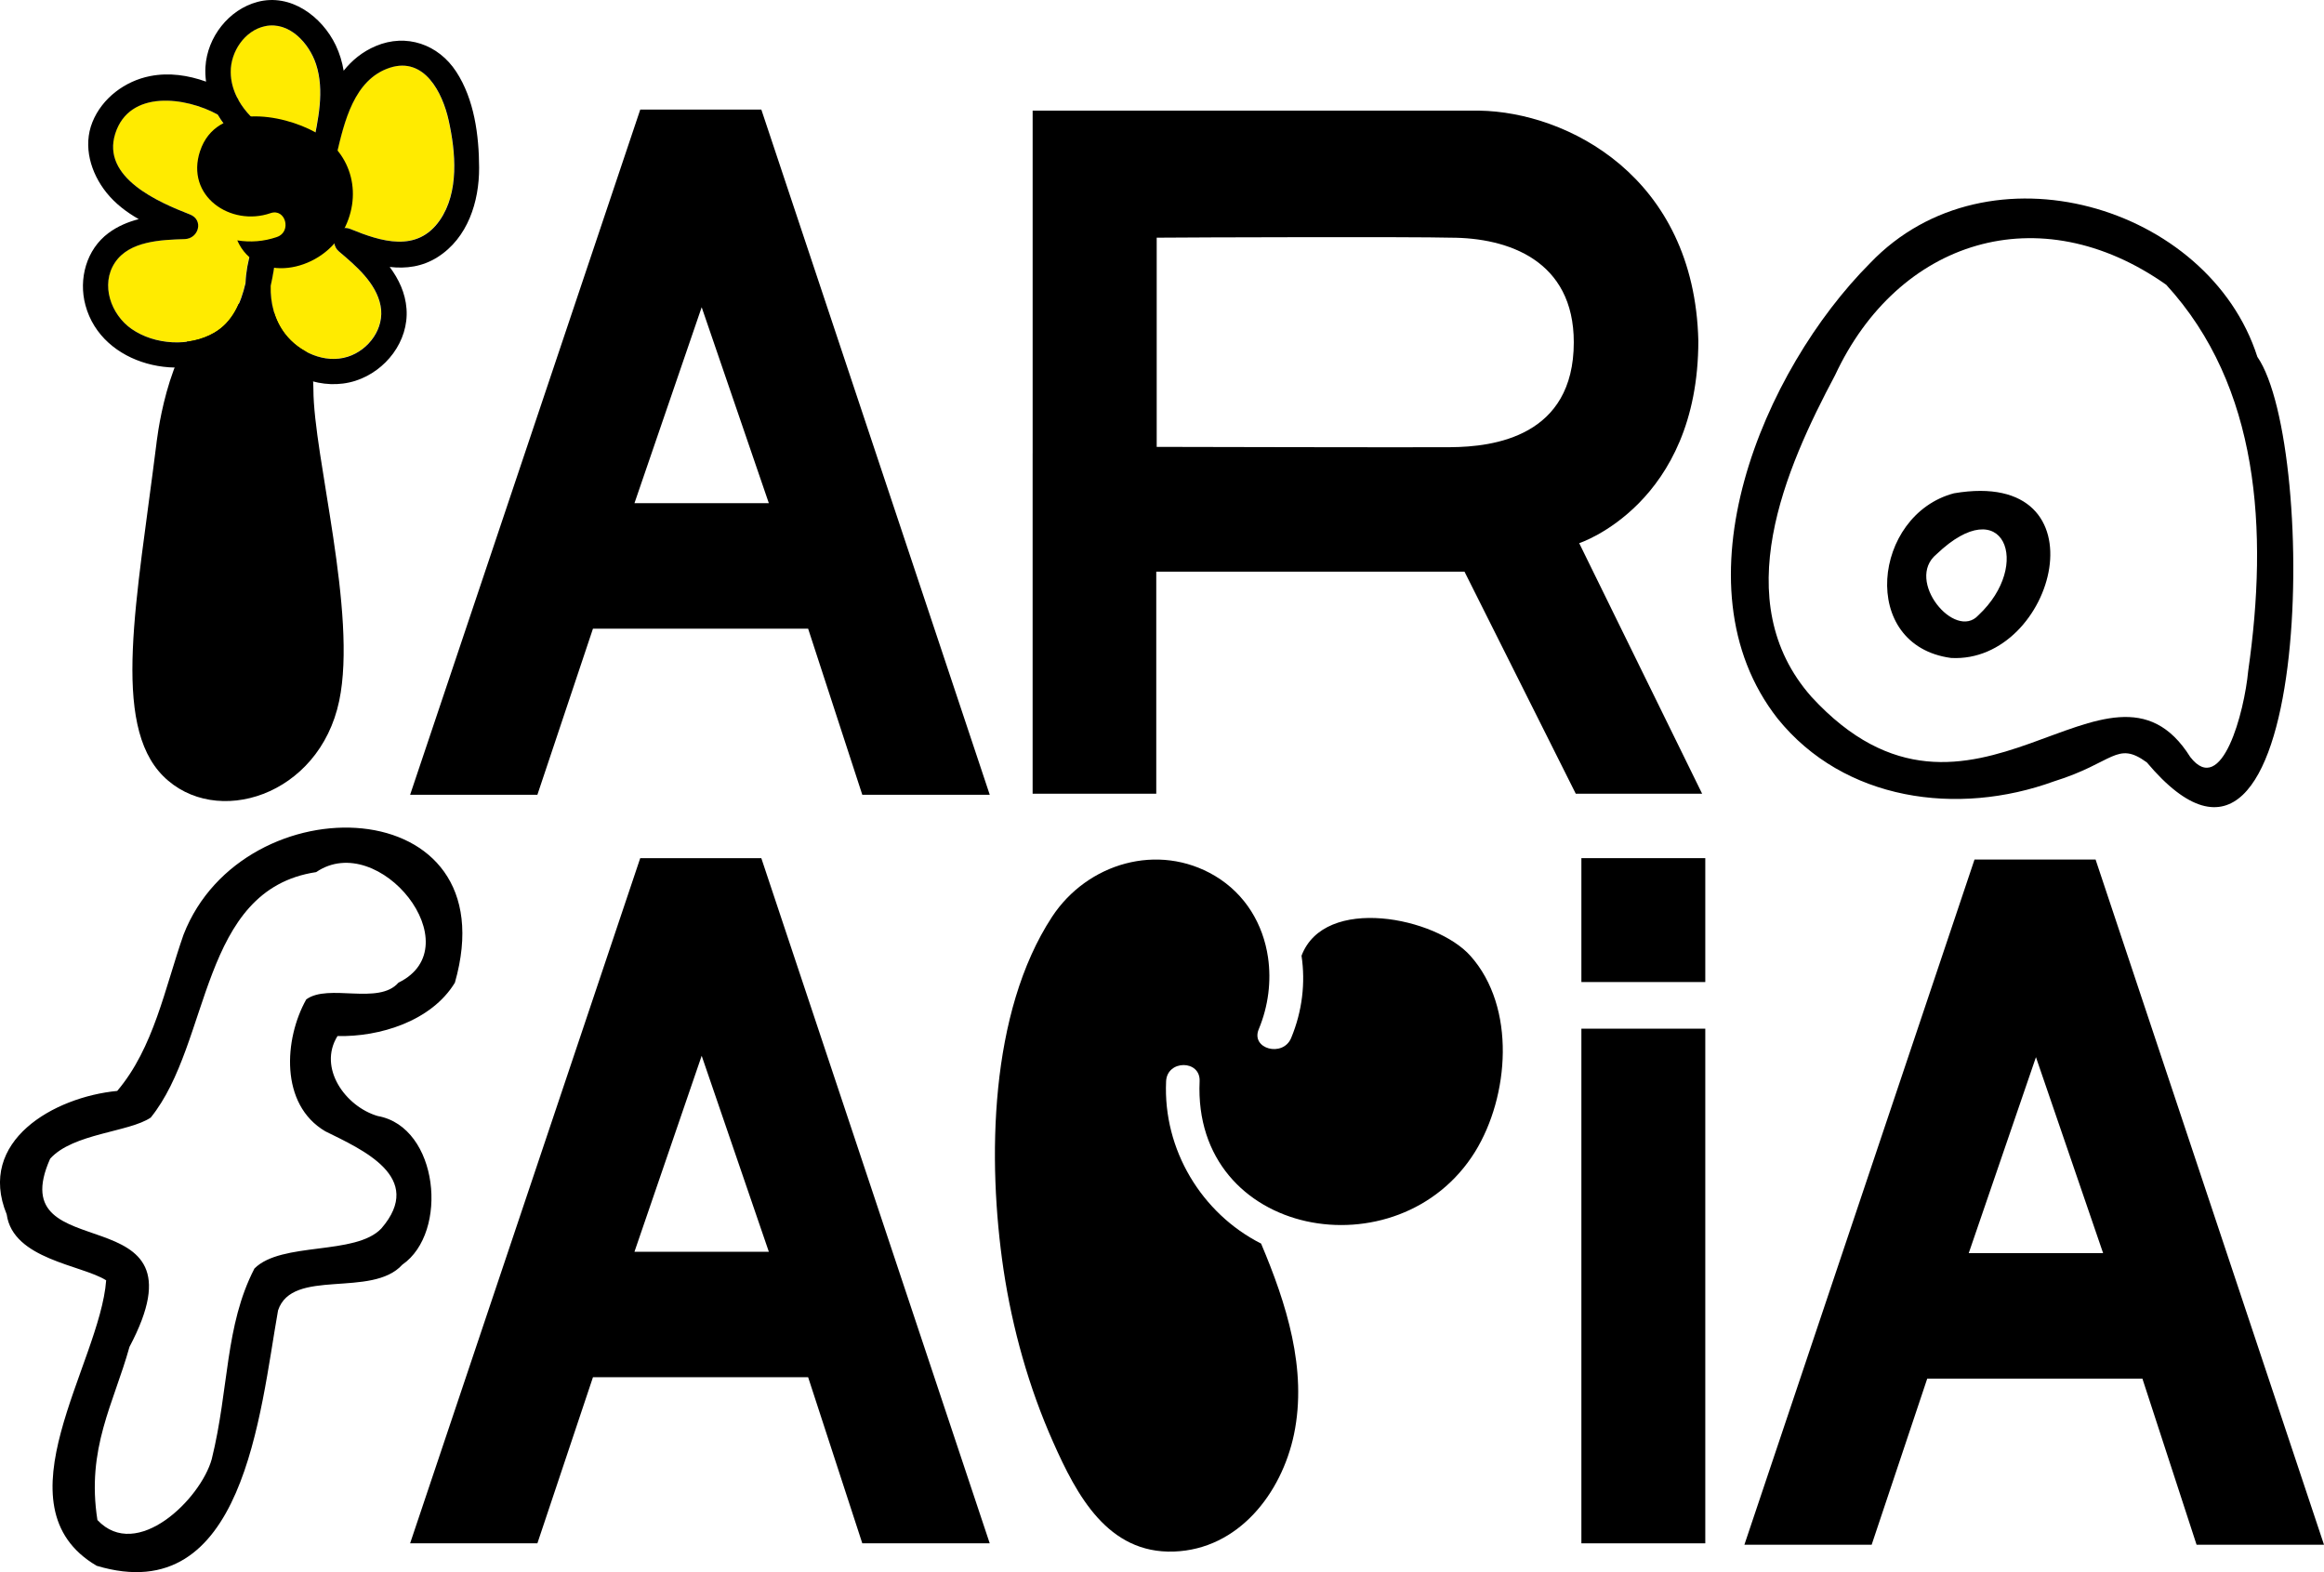
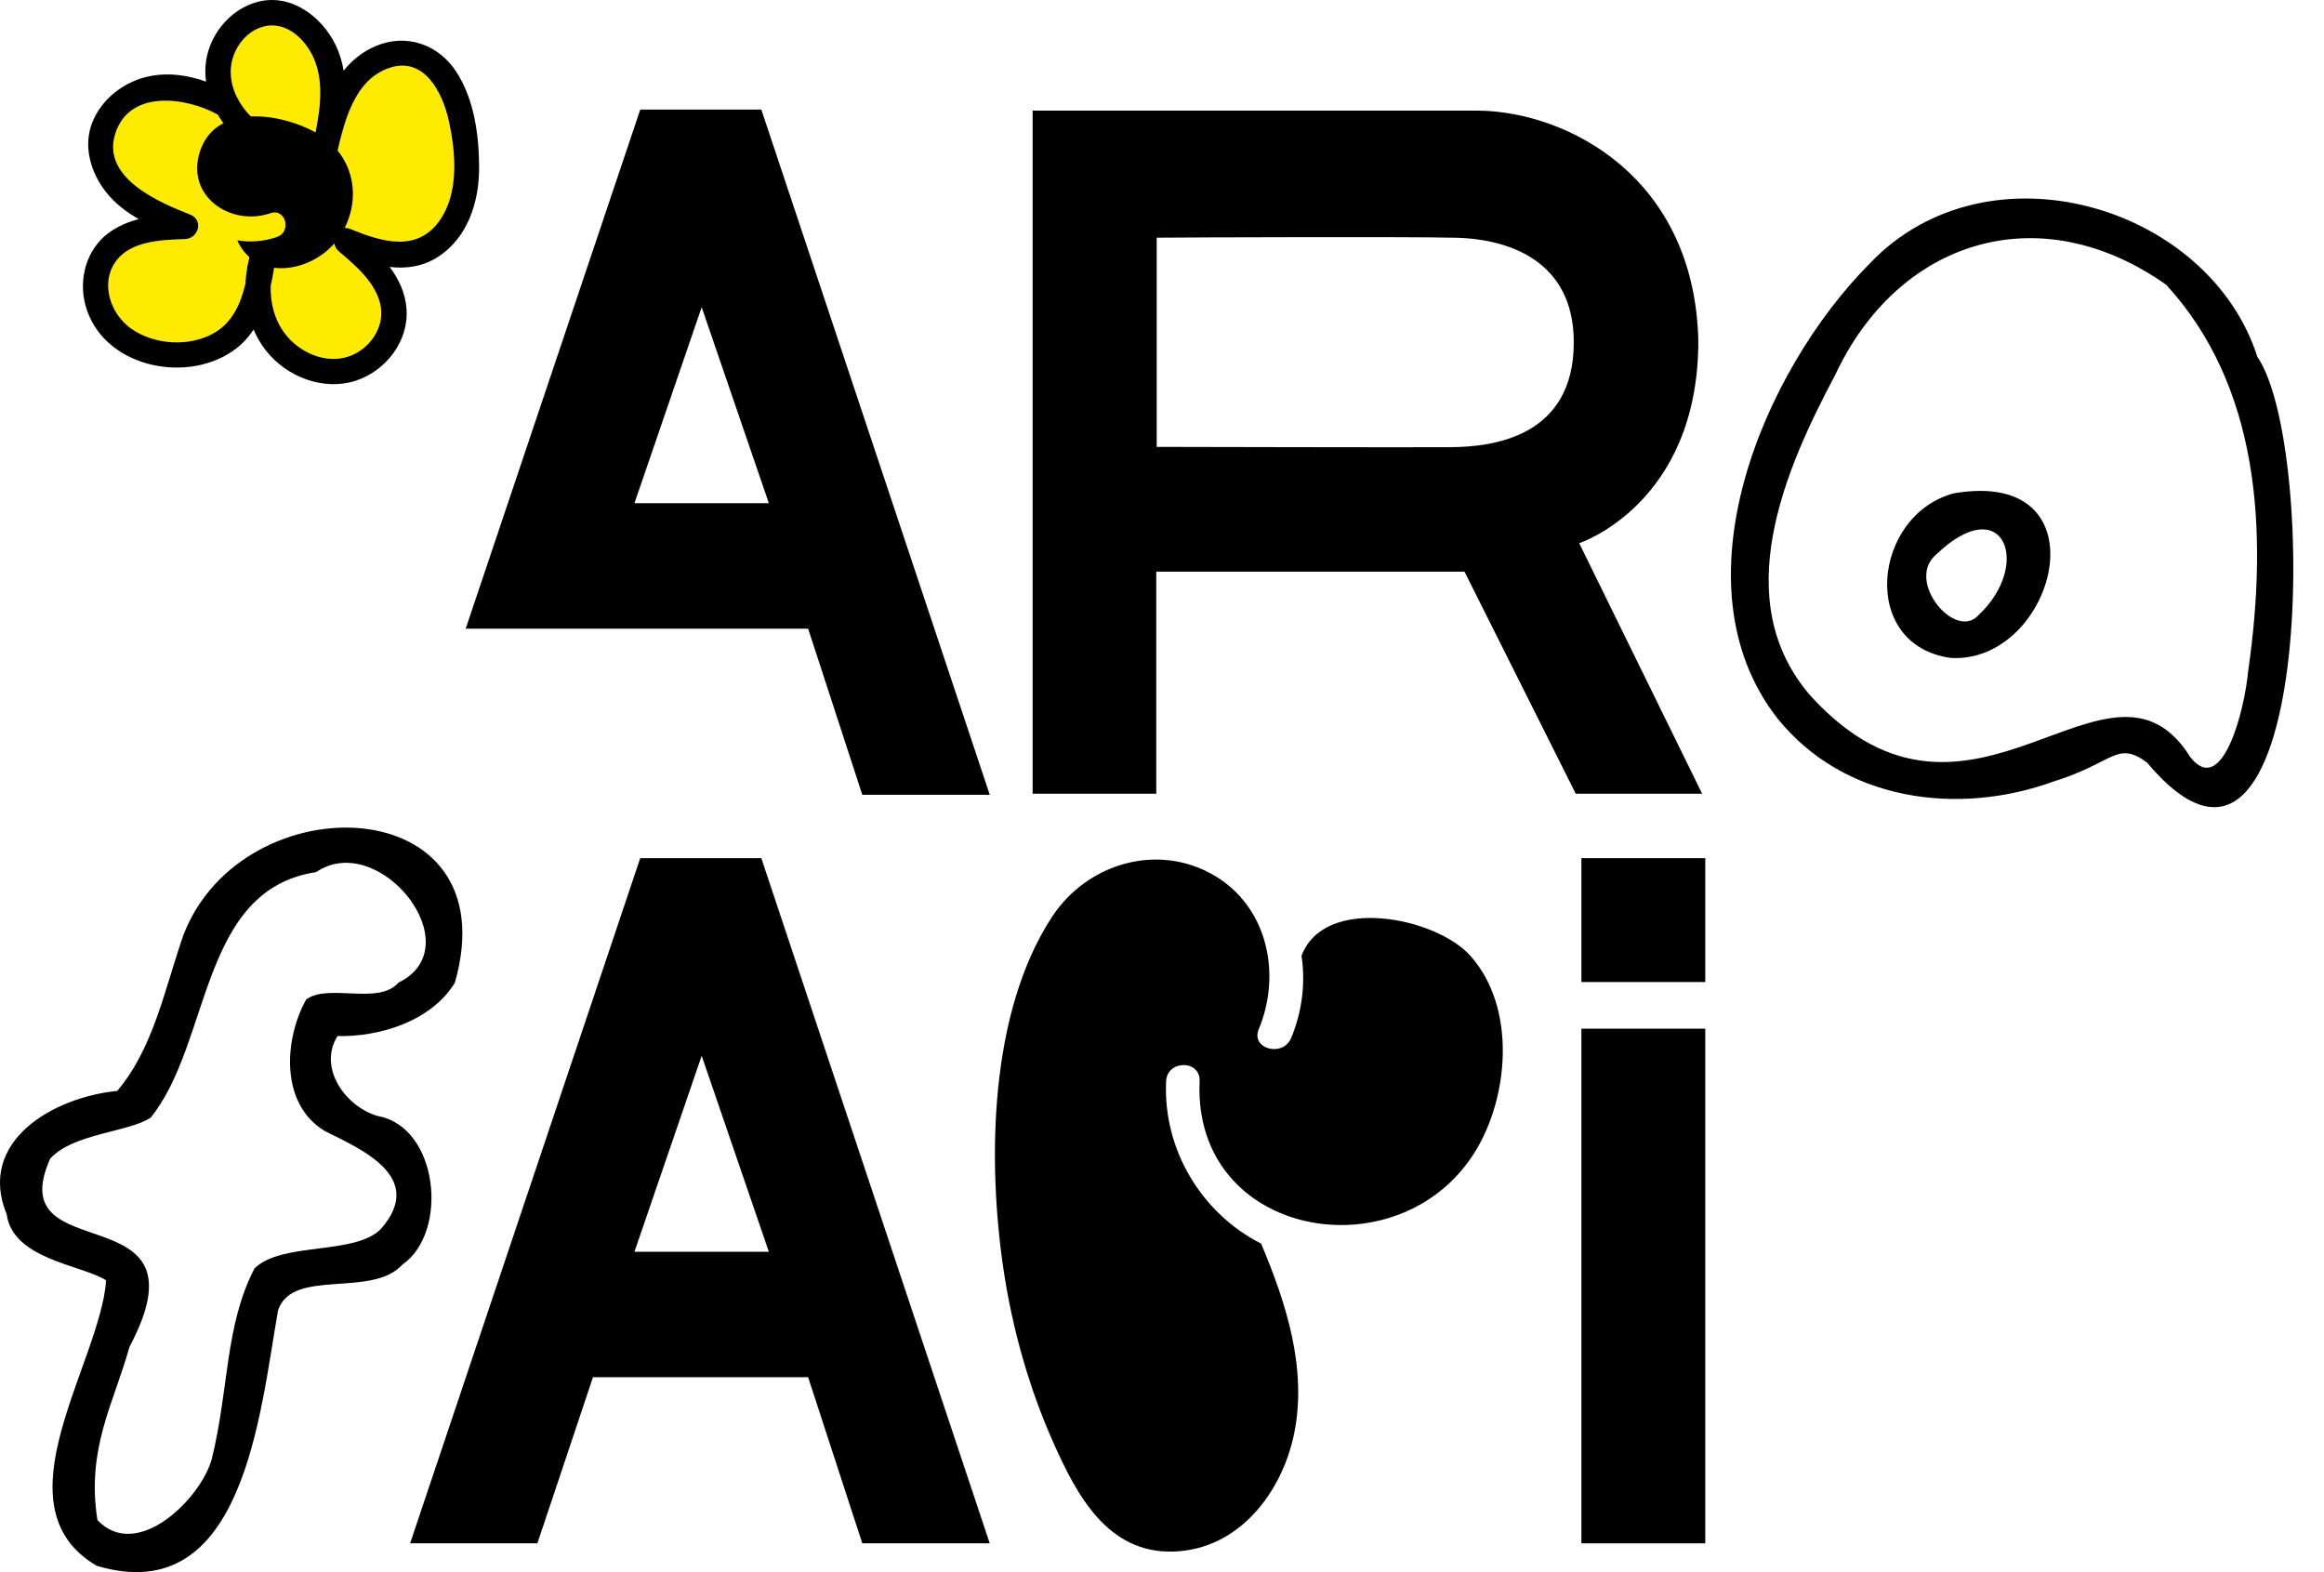
<svg xmlns="http://www.w3.org/2000/svg" id="Layer_2" data-name="Layer 2" viewBox="0 0 1006.17 680.63">
  <defs>
    <style>
      .cls-1 {
        fill: #ffeb00;
      }
    </style>
  </defs>
  <g id="Layer_1-2" data-name="Layer 1">
    <rect x="684.66" y="445.35" width="53.64" height="222.81" />
    <rect x="684.66" y="371.52" width="53.64" height="53.64" />
-     <path d="M373.33,344.09l-23.45-71.91h-93.16l-24.06,71.91h-55.1L277.2,47.44h52.42l98.89,296.64h-55.18ZM332.87,217.85l-29.08-84.85-29.1,84.85h58.18Z" />
+     <path d="M373.33,344.09l-23.45-71.91h-93.16h-55.1L277.2,47.44h52.42l98.89,296.64h-55.18ZM332.87,217.85l-29.08-84.85-29.1,84.85h58.18Z" />
    <path d="M373.33,668.16l-23.45-71.91h-93.16l-24.06,71.91h-55.1l99.63-296.64h52.42l98.89,296.64h-55.18ZM332.87,541.93l-29.08-84.85-29.1,84.85h58.18Z" />
-     <path d="M951,668.77l-23.45-71.91h-93.16l-24.06,71.91h-55.1l99.63-296.64h52.42l98.89,296.64h-55.18ZM910.54,542.53l-29.08-84.85-29.1,84.85h58.18Z" />
    <path d="M447.08,196.25c0-48.13,0-148.35,0-148.35h193.39c37.95.6,93.1,28.44,94.82,99.6,0,70.81-51.58,87.66-51.58,87.66l53.23,108.48h-54.71l-48.18-96.15h-133.45v96.15h-53.53v-147.39ZM500.79,193.47s115.95.28,127.27.13c18.6-.13,53.31-4.56,53.31-45.42,0-35.4-28.37-45.28-53.31-45.28-15.23-.44-112.04-.15-127.27,0v90.57Z" />
-     <path d="M67.62,192.91c-8.34,66.76-19.61,120.44,3.04,143.09,22.65,22.65,67.55,8.76,76.21-32.62,7.92-37.85-11.18-106.2-11.18-134.81s-25.69-46.15-44.76-32.34c-19.07,13.81-23.3,56.68-23.3,56.68Z" />
    <path class="cls-1" d="M190.3,95.37c-9.84,14.09-25.32,9.22-38.69,3.73-6.11-2.51-9.44,5.93-4.98,9.69,7.32,6.2,16.13,13.6,18.06,23.53,1.87,9.68-5.08,19.2-14.22,22.09-9.93,3.15-21.03-1.97-27.12-9.91-4.59-5.98-6.43-13.39-6.23-20.79.98-4.36,1.66-8.78,2.26-13.05.86-6.14-8.83-8.11-10.68-2.23-1.43,4.58-2.29,9.36-2.49,14.14-2.01,8.64-5.58,16.89-13.49,21.48-10.66,6.19-25.84,5.29-35.88-1.71-8.86-6.18-13.55-19.14-7.13-28.74,6.27-9.38,20.12-9.8,30.21-10.13,6-.2,8.33-8.29,2.23-10.67-13.46-5.24-38.43-15.9-32.32-35.02,6.13-19.2,30.59-15.8,44.32-8.23,3.57,6.06,8.67,11.29,14.48,15.18,5.89,3.93,12.19-5.09,6.3-9.03-4.63-3.09-8.83-7.27-11.63-12.16-.15-.49-.4-.97-.75-1.41-1.7-3.39-2.72-7.09-2.74-11-.06-8.75,6.02-17.97,14.88-19.84,10.46-2.2,19.09,7.41,22.06,16.46,3.76,11.41.93,24.17-1.48,35.55-1.44,6.78,8.73,10.62,10.37,3.67,3.3-14,7.45-32.61,23.08-37.69,14.93-4.85,22.8,10.81,25.45,22.79,3.05,13.73,4.6,31.16-3.87,43.3Z" />
    <path d="M197.51,31.02c-7.73-11.83-21.6-16.67-34.79-11.1-5.81,2.45-10.33,6.19-13.93,10.69-.64-3.76-1.73-7.46-3.44-11.04C139.36,7.09,125.85-2.99,111.49.82c-12.5,3.32-21.78,15.32-22.54,28.14-.13,2.16-.02,4.29.26,6.38-7.74-2.77-15.97-4.01-24.2-2.4-10.86,2.12-20.78,9.51-24.98,19.88-4.23,10.44-.74,22.08,6.05,30.56,3.86,4.81,8.7,8.47,13.98,11.49-4.65,1.21-9.09,3.06-13.06,6-9.61,7.12-13.07,19.92-10.01,31.26,7.08,26.3,42.61,34.35,63.72,19.89,3.77-2.58,6.73-5.76,9.09-9.34,1.34,3.16,3.06,6.17,5.23,8.96,8.88,11.42,24.82,17.72,38.88,13.21,13.11-4.21,23.11-17.11,22.09-31.13-.5-6.88-3.34-12.84-7.28-18.15,7.09.82,14.16-.08,20.75-4.26,13.04-8.28,18.01-23.95,17.96-38.72-.05-14.03-2.09-29.59-9.92-41.57ZM190.38,95.41c-9.84,14.09-25.32,9.22-38.69,3.73-6.11-2.51-9.44,5.93-4.98,9.69,7.32,6.2,16.13,13.6,18.06,23.53,1.87,9.68-5.08,19.2-14.22,22.09-9.93,3.15-21.03-1.97-27.12-9.91-4.59-5.98-6.43-13.39-6.23-20.79.98-4.36,1.66-8.78,2.26-13.05.86-6.14-8.83-8.11-10.68-2.23-1.43,4.58-2.29,9.36-2.49,14.14-2.01,8.64-5.58,16.89-13.49,21.48-10.66,6.19-25.84,5.29-35.88-1.71-8.86-6.18-13.55-19.14-7.13-28.74,6.27-9.38,20.12-9.8,30.21-10.13,6-.2,8.33-8.29,2.23-10.67-13.46-5.24-38.43-15.9-32.32-35.02,6.13-19.2,30.59-15.8,44.32-8.23,3.57,6.06,8.67,11.29,14.48,15.18,5.89,3.93,12.19-5.09,6.3-9.03-4.63-3.09-8.83-7.27-11.63-12.16-.15-.49-.4-.97-.75-1.41-1.7-3.39-2.72-7.09-2.74-11-.06-8.75,6.02-17.97,14.88-19.84,10.46-2.2,19.09,7.41,22.06,16.46,3.76,11.41.93,24.17-1.48,35.55-1.44,6.78,8.73,10.62,10.37,3.67,3.3-14,7.45-32.61,23.08-37.69,14.93-4.85,22.8,10.81,25.45,22.79,3.05,13.73,4.6,31.16-3.87,43.3Z" />
    <path d="M636.63,413.84c19.88,22.28,16.77,60.81,2.03,84.75-32.94,53.19-122.34,37.3-119.29-30.47.43-9.36-14.08-9.36-14.51,0-1.38,29.67,15.45,57.25,41.07,70.24l.07.07c10.88,25.76,20.1,54.35,14.22,82.57-5.37,25.54-24.02,49.71-51.95,50.72-28.74,1.01-42.16-24.52-52.32-47.38-10.52-23.65-17.63-49.05-21.48-74.66-7.04-47.38-6.17-111.3,21.04-152.81,15.24-23.14,45.86-32.29,70.46-17.7,13.35,7.98,20.9,21.04,23,35.26,1.52,10.38.14,21.19-3.99,31.12-3.63,8.56,10.45,12.34,14.01,3.85,4.86-11.68,6.24-23.95,4.5-35.63,9.94-26.41,58.26-16.69,73.14.07h0Z" />
    <path d="M977.32,154.49c26.71,38.6,24.03,261.05-47.86,175.57-13.09-9.51-14.19.14-40.25,8.24-41.59,15.13-90.83,8.5-119.62-27.23-45.55-58.17-6.15-150.83,40.09-197.17,50.98-53.38,146.62-25.04,167.64,40.59ZM937.88,123.3c-55.12-38.89-116.14-19.3-143.38,39.11-21.42,40.32-46.9,97.77-10.24,139.26,69.24,75.3,128.71-30.23,164.01,26.07,13.7,17.66,23.43-19.52,25.08-37.28,8.75-61.06,4.79-123.2-35.47-167.15ZM845.98,213.56c66.4-11.3,44.01,73.84-1.32,71.29-40.07-5.46-33.88-61.99,1.32-71.29ZM856.54,266.36c23.49-21.92,10.91-54.19-18.15-26.4-13.76,11.31,8.06,37.55,18.15,26.4Z" />
    <path d="M163.62,483.18c26.27,4.77,30.81,50.37,10.56,64.35-13.24,14.62-47.67,1.25-53.8,19.79-7.86,44.17-14.7,129.71-78.54,110.56-44.01-25.89,1.49-87.46,4.12-123.58-10.49-6.7-40.36-9.03-43.06-28.55-13.06-31.77,20.47-50.82,47.85-53.45,15.81-18.64,20.57-44.35,28.71-67.65,25.82-66.46,141.41-63.11,117.48,20.79-10.16,16.7-32.7,23.55-50.82,23.1-8.6,13.82,3.48,30.61,17.49,34.65ZM56.04,583.17c-6.81,24.48-18.73,43.94-13.86,74.91,17.04,18.13,44.76-9.15,49.5-26.4,7.53-30.5,5.65-57.72,18.48-82.5,11.77-11.75,43.75-5.52,54.94-17.33,19.17-22.23-8.37-34.19-24.26-42.07-19.86-11.69-17.79-40.15-8.25-57.1,9.62-7.04,31.32,2.65,39.93-7.26,32.08-15.68-8.43-66.4-35.64-47.85-50.53,7.58-45.41,73.78-71.61,106.26-9.3,6.35-33.7,6.8-43.56,17.82-21.89,49.13,70.42,13.41,34.32,81.51Z" />
    <path d="M86.63,65.4c6.94-20.96,35.26-16.32,50.14-8,16.06,8.91,20.48,27.79,11.25,43.53-9.97,16.96-37.02,22.03-45.29,3.14,5.55.91,11.47.53,17.23-1.49,6.45-2.24,3.68-12.54-2.83-10.3-17.23,5.97-36.97-7.36-30.51-26.89Z" />
  </g>
</svg>